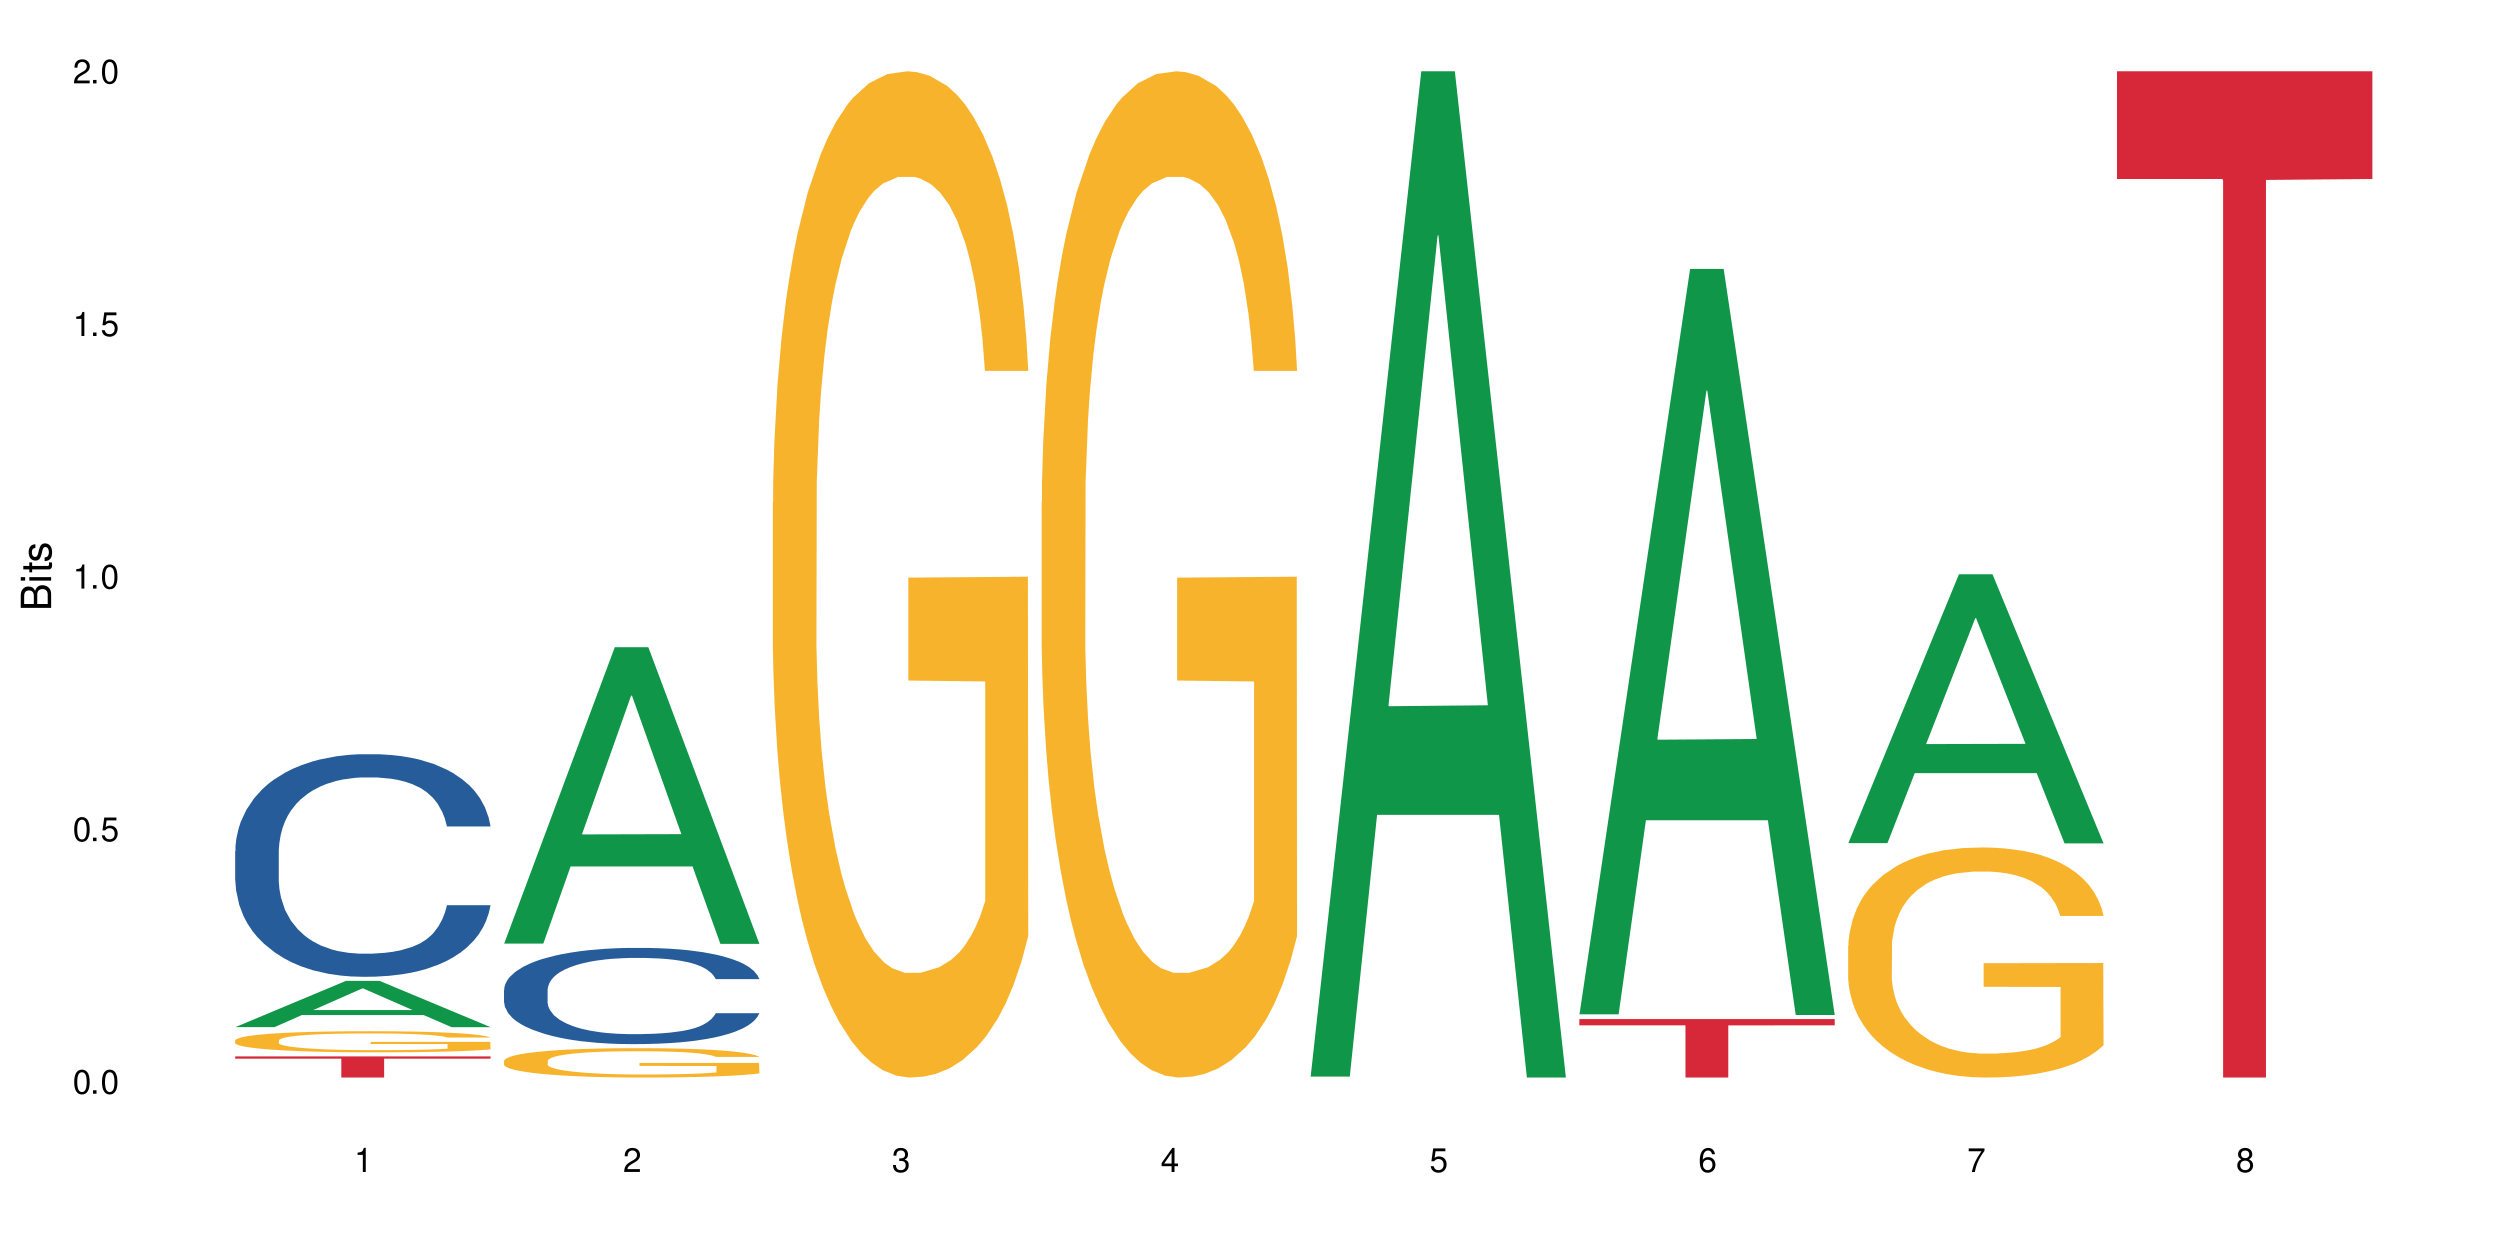
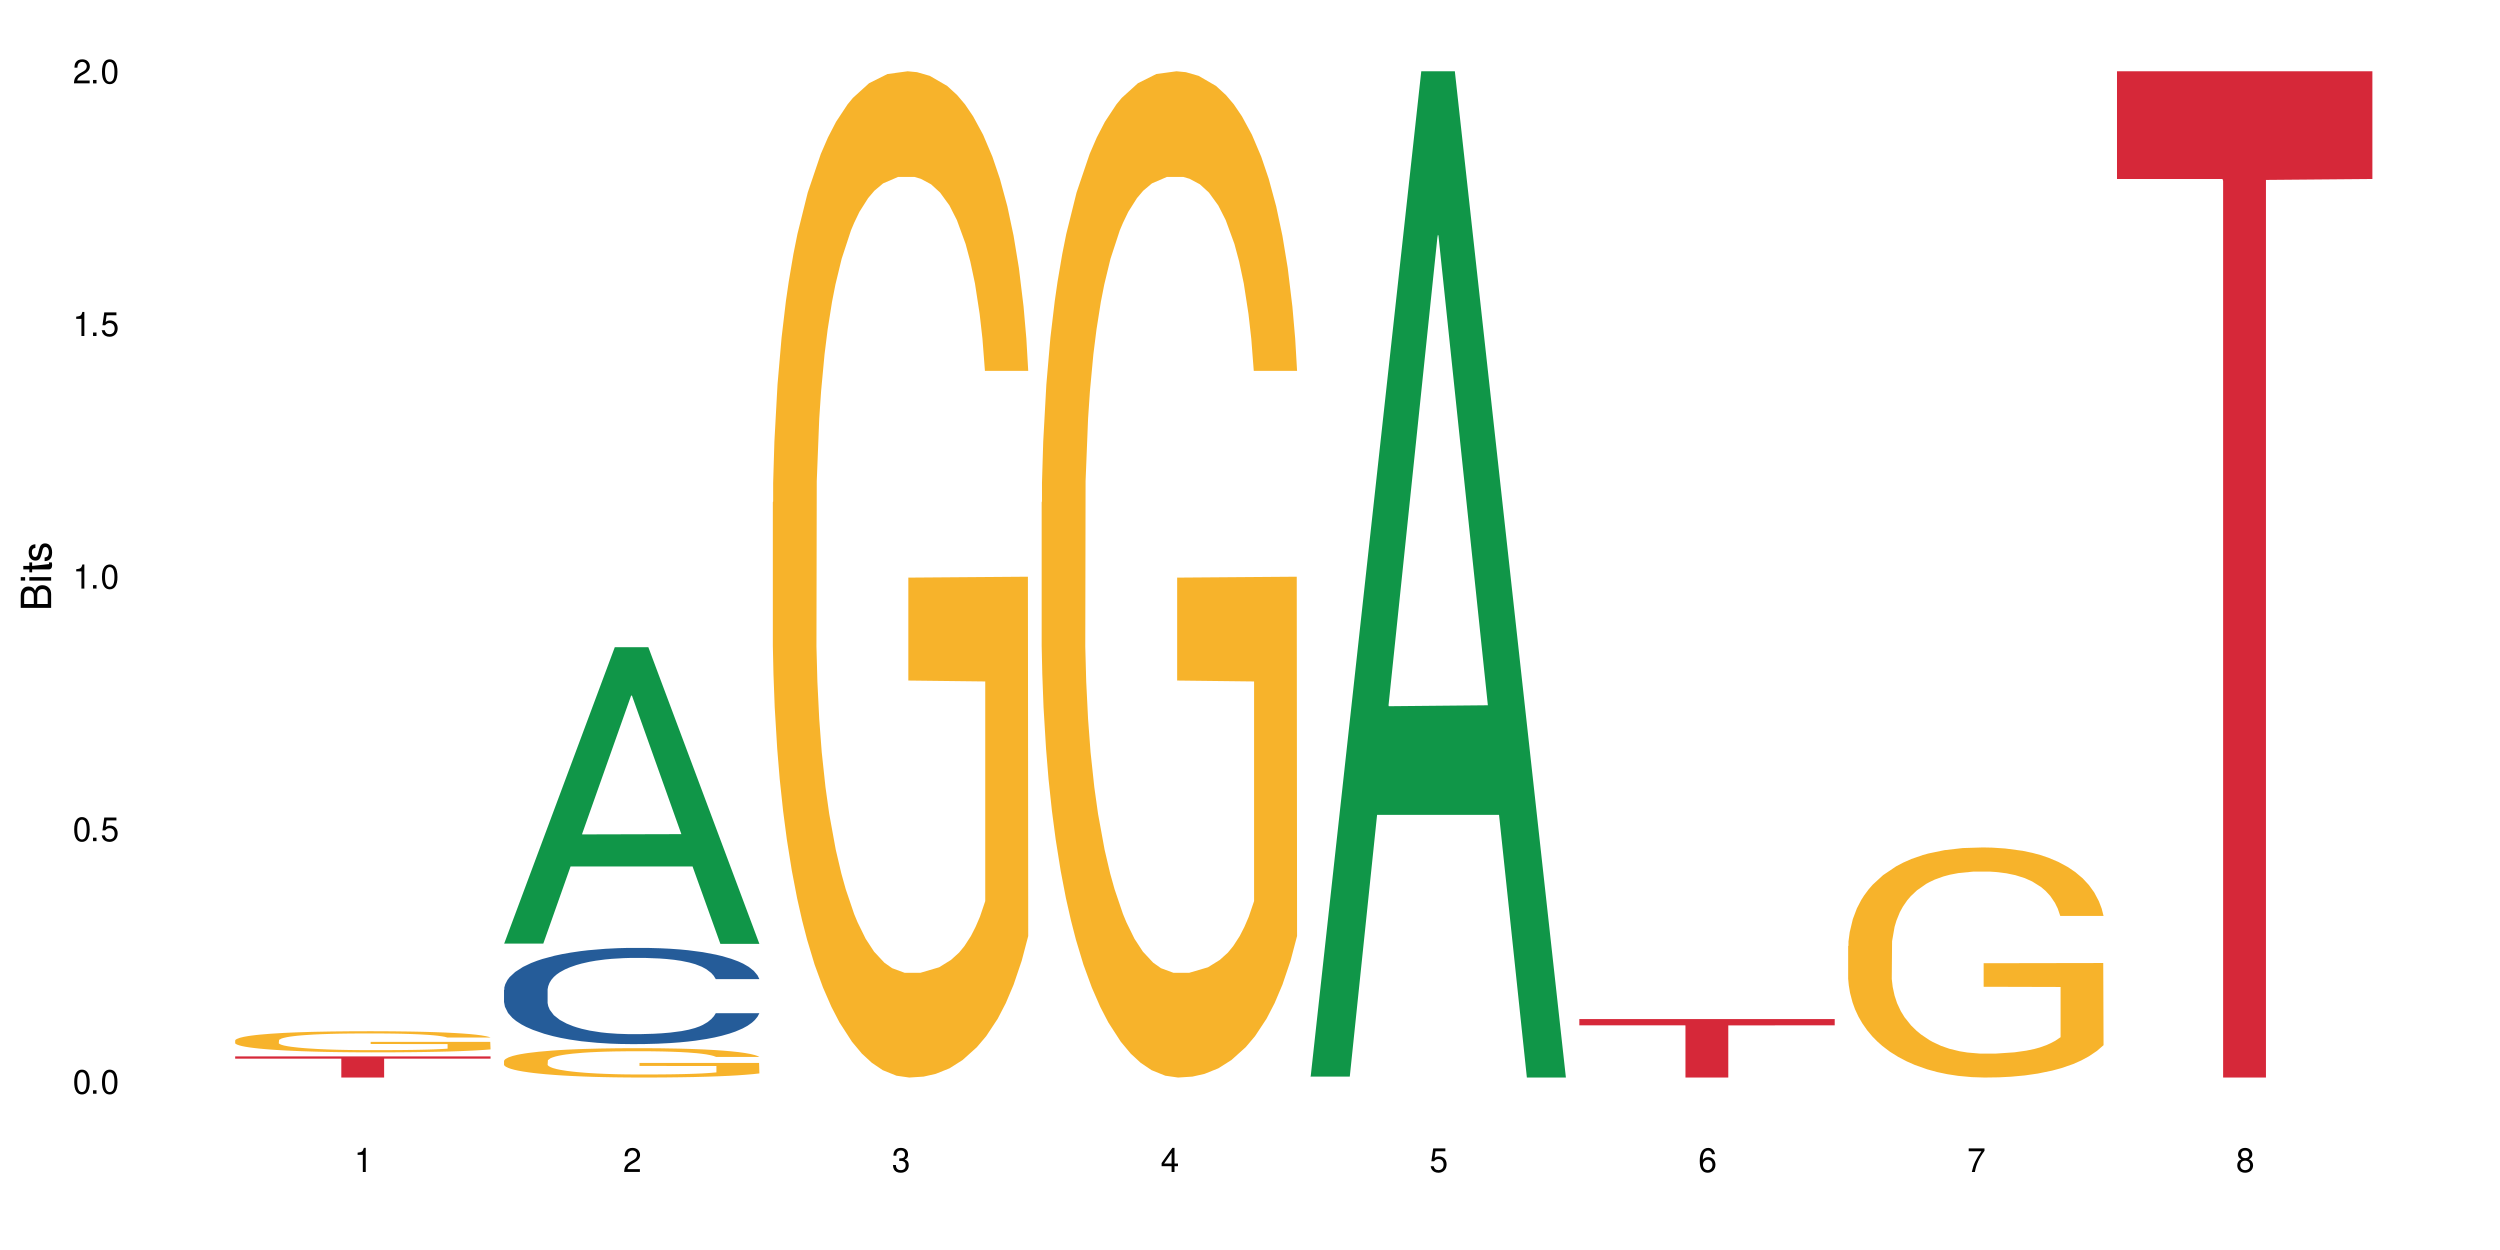
<svg xmlns="http://www.w3.org/2000/svg" xmlns:xlink="http://www.w3.org/1999/xlink" width="720" height="360" viewBox="0 0 720 360">
  <defs>
    <g>
      <g id="glyph-0-0">
</g>
      <g id="glyph-0-1">
        <path d="M 2.641 -6.938 C 2 -6.938 1.422 -6.656 1.078 -6.172 C 0.641 -5.562 0.406 -4.641 0.406 -3.359 C 0.406 -1.016 1.188 0.219 2.641 0.219 C 4.078 0.219 4.859 -1.016 4.859 -3.297 C 4.859 -4.641 4.656 -5.547 4.203 -6.172 C 3.844 -6.656 3.281 -6.938 2.641 -6.938 Z M 2.641 -6.188 C 3.547 -6.188 4 -5.25 4 -3.375 C 4 -1.406 3.562 -0.484 2.625 -0.484 C 1.734 -0.484 1.281 -1.438 1.281 -3.344 C 1.281 -5.25 1.734 -6.188 2.641 -6.188 Z M 2.641 -6.188 " />
      </g>
      <g id="glyph-0-2">
        <path d="M 1.828 -1 L 0.828 -1 L 0.828 0 L 1.828 0 Z M 1.828 -1 " />
      </g>
      <g id="glyph-0-3">
        <path d="M 4.562 -6.797 L 1.062 -6.797 L 0.547 -3.094 L 1.328 -3.094 C 1.719 -3.562 2.047 -3.734 2.578 -3.734 C 3.484 -3.734 4.062 -3.109 4.062 -2.094 C 4.062 -1.125 3.484 -0.531 2.578 -0.531 C 1.828 -0.531 1.375 -0.906 1.188 -1.672 L 0.328 -1.672 C 0.453 -1.109 0.547 -0.844 0.75 -0.594 C 1.125 -0.078 1.828 0.219 2.594 0.219 C 3.969 0.219 4.922 -0.781 4.922 -2.219 C 4.922 -3.562 4.031 -4.484 2.719 -4.484 C 2.25 -4.484 1.859 -4.359 1.469 -4.062 L 1.734 -5.969 L 4.562 -5.969 Z M 4.562 -6.797 " />
      </g>
      <g id="glyph-0-4">
        <path d="M 2.484 -4.938 L 2.484 0 L 3.328 0 L 3.328 -6.938 L 2.766 -6.938 C 2.469 -5.875 2.281 -5.734 0.984 -5.562 L 0.984 -4.938 Z M 2.484 -4.938 " />
      </g>
      <g id="glyph-0-5">
        <path d="M 4.859 -0.828 L 1.281 -0.828 C 1.359 -1.406 1.672 -1.781 2.5 -2.281 L 3.469 -2.828 C 4.406 -3.344 4.906 -4.062 4.906 -4.906 C 4.906 -5.484 4.672 -6.031 4.266 -6.406 C 3.859 -6.766 3.375 -6.938 2.719 -6.938 C 1.859 -6.938 1.219 -6.625 0.844 -6.031 C 0.609 -5.672 0.5 -5.234 0.484 -4.531 L 1.328 -4.531 C 1.359 -5.016 1.406 -5.281 1.531 -5.516 C 1.75 -5.938 2.188 -6.203 2.703 -6.203 C 3.469 -6.203 4.031 -5.641 4.031 -4.891 C 4.031 -4.344 3.719 -3.859 3.125 -3.516 L 2.234 -3 C 0.812 -2.172 0.406 -1.531 0.328 -0.016 L 4.859 -0.016 Z M 4.859 -0.828 " />
      </g>
      <g id="glyph-0-6">
        <path d="M 2.125 -3.188 L 2.578 -3.188 C 3.5 -3.188 3.984 -2.766 3.984 -1.922 C 3.984 -1.062 3.469 -0.531 2.594 -0.531 C 1.656 -0.531 1.203 -1 1.156 -2.016 L 0.312 -2.016 C 0.344 -1.453 0.438 -1.094 0.609 -0.781 C 0.953 -0.109 1.625 0.219 2.547 0.219 C 3.953 0.219 4.859 -0.625 4.859 -1.938 C 4.859 -2.828 4.516 -3.297 3.703 -3.594 C 4.344 -3.844 4.656 -4.328 4.656 -5.031 C 4.656 -6.219 3.875 -6.938 2.578 -6.938 C 1.203 -6.938 0.484 -6.172 0.453 -4.703 L 1.297 -4.703 C 1.312 -5.125 1.344 -5.359 1.453 -5.578 C 1.641 -5.969 2.062 -6.203 2.594 -6.203 C 3.344 -6.203 3.797 -5.75 3.797 -5 C 3.797 -4.516 3.609 -4.219 3.25 -4.047 C 3.016 -3.953 2.703 -3.922 2.125 -3.906 Z M 2.125 -3.188 " />
      </g>
      <g id="glyph-0-7">
        <path d="M 3.141 -1.672 L 3.141 0 L 3.984 0 L 3.984 -1.672 L 4.984 -1.672 L 4.984 -2.438 L 3.984 -2.438 L 3.984 -6.938 L 3.359 -6.938 L 0.266 -2.578 L 0.266 -1.672 Z M 3.141 -2.438 L 1 -2.438 L 3.141 -5.5 Z M 3.141 -2.438 " />
      </g>
      <g id="glyph-0-8">
        <path d="M 4.781 -5.125 C 4.609 -6.266 3.891 -6.938 2.844 -6.938 C 2.094 -6.938 1.422 -6.578 1.031 -5.953 C 0.594 -5.266 0.406 -4.422 0.406 -3.172 C 0.406 -2 0.578 -1.25 0.984 -0.641 C 1.359 -0.078 1.953 0.219 2.703 0.219 C 3.984 0.219 4.922 -0.75 4.922 -2.094 C 4.922 -3.375 4.062 -4.281 2.844 -4.281 C 2.172 -4.281 1.641 -4.031 1.281 -3.516 C 1.281 -5.234 1.828 -6.188 2.797 -6.188 C 3.391 -6.188 3.797 -5.797 3.938 -5.125 Z M 2.734 -3.531 C 3.547 -3.531 4.062 -2.953 4.062 -2.031 C 4.062 -1.156 3.484 -0.531 2.703 -0.531 C 1.922 -0.531 1.328 -1.188 1.328 -2.078 C 1.328 -2.938 1.906 -3.531 2.734 -3.531 Z M 2.734 -3.531 " />
      </g>
      <g id="glyph-0-9">
        <path d="M 4.984 -6.797 L 0.438 -6.797 L 0.438 -5.969 L 4.109 -5.969 C 2.5 -3.656 1.828 -2.234 1.328 0 L 2.219 0 C 2.594 -2.172 3.453 -4.047 4.984 -6.094 Z M 4.984 -6.797 " />
      </g>
      <g id="glyph-0-10">
        <path d="M 3.75 -3.656 C 4.469 -4.094 4.688 -4.438 4.688 -5.078 C 4.688 -6.172 3.844 -6.938 2.641 -6.938 C 1.438 -6.938 0.594 -6.172 0.594 -5.094 C 0.594 -4.438 0.812 -4.094 1.516 -3.656 C 0.734 -3.266 0.359 -2.703 0.359 -1.922 C 0.359 -0.656 1.281 0.219 2.641 0.219 C 3.984 0.219 4.922 -0.656 4.922 -1.922 C 4.922 -2.703 4.531 -3.266 3.75 -3.656 Z M 2.641 -6.188 C 3.359 -6.188 3.812 -5.75 3.812 -5.062 C 3.812 -4.406 3.344 -3.984 2.641 -3.984 C 1.922 -3.984 1.453 -4.406 1.453 -5.078 C 1.453 -5.75 1.922 -6.188 2.641 -6.188 Z M 2.641 -3.266 C 3.484 -3.266 4.062 -2.719 4.062 -1.906 C 4.062 -1.078 3.484 -0.531 2.625 -0.531 C 1.797 -0.531 1.219 -1.094 1.219 -1.906 C 1.219 -2.719 1.781 -3.266 2.641 -3.266 Z M 2.641 -3.266 " />
      </g>
      <g id="glyph-1-0">
</g>
      <g id="glyph-1-1">
        <path d="M 0 -0.953 L 0 -4.891 C 0 -5.719 -0.234 -6.344 -0.734 -6.797 C -1.188 -7.234 -1.812 -7.469 -2.5 -7.469 C -3.547 -7.469 -4.188 -7 -4.625 -5.875 C -4.984 -6.688 -5.625 -7.094 -6.531 -7.094 C -7.172 -7.094 -7.734 -6.859 -8.141 -6.391 C -8.562 -5.922 -8.75 -5.344 -8.75 -4.5 L -8.75 -0.953 Z M -4.984 -2.062 L -7.766 -2.062 L -7.766 -4.219 C -7.766 -4.844 -7.688 -5.203 -7.453 -5.5 C -7.219 -5.812 -6.859 -5.969 -6.375 -5.969 C -5.891 -5.969 -5.531 -5.812 -5.297 -5.5 C -5.062 -5.203 -4.984 -4.844 -4.984 -4.219 Z M -0.984 -2.062 L -4 -2.062 L -4 -4.781 C -4 -5.766 -3.438 -6.359 -2.484 -6.359 C -1.547 -6.359 -0.984 -5.766 -0.984 -4.781 Z M -0.984 -2.062 " />
      </g>
      <g id="glyph-1-2">
        <path d="M -6.281 -1.797 L -6.281 -0.797 L 0 -0.797 L 0 -1.797 Z M -8.75 -1.797 L -8.75 -0.797 L -7.484 -0.797 L -7.484 -1.797 Z M -8.75 -1.797 " />
      </g>
      <g id="glyph-1-3">
-         <path d="M -6.281 -3.047 L -6.281 -2.016 L -8.016 -2.016 L -8.016 -1.016 L -6.281 -1.016 L -6.281 -0.172 L -5.469 -0.172 L -5.469 -1.016 L -0.719 -1.016 C -0.078 -1.016 0.281 -1.453 0.281 -2.234 C 0.281 -2.5 0.25 -2.719 0.188 -3.047 L -0.641 -3.047 C -0.609 -2.906 -0.594 -2.766 -0.594 -2.562 C -0.594 -2.141 -0.719 -2.016 -1.156 -2.016 L -5.469 -2.016 L -5.469 -3.047 Z M -6.281 -3.047 " />
+         <path d="M -6.281 -3.047 L -6.281 -2.016 L -8.016 -2.016 L -8.016 -1.016 L -6.281 -1.016 L -6.281 -0.172 L -5.469 -0.172 L -5.469 -1.016 L -0.719 -1.016 C -0.078 -1.016 0.281 -1.453 0.281 -2.234 C 0.281 -2.5 0.25 -2.719 0.188 -3.047 L -0.641 -3.047 C -0.609 -2.906 -0.594 -2.766 -0.594 -2.562 L -5.469 -2.016 L -5.469 -3.047 Z M -6.281 -3.047 " />
      </g>
      <g id="glyph-1-4">
        <path d="M -4.531 -5.25 C -5.766 -5.25 -6.469 -4.422 -6.469 -2.969 C -6.469 -1.516 -5.719 -0.562 -4.547 -0.562 C -3.562 -0.562 -3.094 -1.062 -2.734 -2.562 L -2.516 -3.484 C -2.344 -4.188 -2.094 -4.469 -1.641 -4.469 C -1.047 -4.469 -0.641 -3.875 -0.641 -3 C -0.641 -2.453 -0.797 -2 -1.062 -1.75 C -1.25 -1.594 -1.422 -1.531 -1.875 -1.469 L -1.875 -0.406 C -0.422 -0.453 0.281 -1.266 0.281 -2.922 C 0.281 -4.5 -0.5 -5.516 -1.719 -5.516 C -2.656 -5.516 -3.172 -4.984 -3.469 -3.734 L -3.703 -2.766 C -3.891 -1.953 -4.156 -1.609 -4.594 -1.609 C -5.188 -1.609 -5.547 -2.125 -5.547 -2.938 C -5.547 -3.75 -5.203 -4.172 -4.531 -4.203 Z M -4.531 -5.25 " />
      </g>
    </g>
  </defs>
  <rect x="-72" y="-36" width="864" height="432" fill="rgb(100%, 100%, 100%)" fill-opacity="1" />
-   <path fill-rule="nonzero" fill="rgb(6.275%, 58.824%, 28.235%)" fill-opacity="1" d="M 67.73 295.816 L 67.809 295.805 L 99.637 282.488 L 109.301 282.488 L 141.281 295.828 L 130.047 295.828 L 122.031 292.348 L 86.906 292.348 L 79.047 295.816 L 67.73 295.816 L 90.285 290.906 L 118.809 290.895 L 104.586 284.668 L 104.43 284.656 L 104.27 284.695 L 90.207 290.895 L 90.285 290.906 Z M 67.73 295.816 " />
-   <path fill-rule="nonzero" fill="rgb(14.51%, 36.078%, 60%)" fill-opacity="1" d="M 67.73 245.117 L 67.82 245.059 L 67.82 243.652 L 68.09 241.426 L 68.719 238.613 L 69.344 236.68 L 70.961 233.223 L 73.203 229.883 L 75.535 227.305 L 77.238 225.781 L 78.766 224.609 L 82.262 222.441 L 84.504 221.328 L 86.926 220.332 L 89.887 219.336 L 92.039 218.75 L 96.883 217.812 L 100.469 217.402 L 103.25 217.227 L 109.262 217.227 L 112.848 217.461 L 115.449 217.754 L 118.32 218.223 L 120.742 218.75 L 124.957 220.039 L 128.727 221.68 L 130.43 222.617 L 133.121 224.434 L 135.184 226.191 L 136.617 227.715 L 138.234 229.883 L 139.668 232.52 L 140.746 235.508 L 141.281 238.027 L 128.727 238.027 L 128.098 235.684 L 127.379 233.867 L 126.035 231.465 L 124.688 229.766 L 122.805 228.066 L 121.102 226.953 L 118.77 225.84 L 116.707 225.137 L 114.555 224.609 L 112.488 224.258 L 108.543 223.906 L 103.969 223.906 L 102.266 224.023 L 98.766 224.492 L 96.883 224.902 L 94.191 225.723 L 92.309 226.484 L 90.066 227.656 L 88.539 228.652 L 86.656 230.176 L 85.312 231.523 L 83.785 233.457 L 82.891 234.922 L 82.082 236.562 L 81.363 238.496 L 80.828 240.547 L 80.469 242.715 L 80.289 244.824 L 80.289 253.906 L 80.469 256.016 L 80.918 258.477 L 82.082 262.051 L 83.785 265.156 L 85.762 267.617 L 87.645 269.375 L 88.719 270.195 L 90.156 271.133 L 92.398 272.305 L 95.629 273.477 L 97.512 273.945 L 100.383 274.414 L 103.34 274.648 L 107.289 274.648 L 110.785 274.414 L 113.117 274.121 L 115.539 273.652 L 118.859 272.656 L 120.922 271.719 L 122.715 270.605 L 124.062 269.492 L 124.957 268.555 L 126.305 266.738 L 127.379 264.746 L 128.188 262.695 L 128.727 260.703 L 141.281 260.703 L 140.746 263.047 L 139.938 265.332 L 139.129 267.031 L 137.875 269.082 L 136.441 270.898 L 134.375 272.949 L 132.672 274.297 L 130.43 275.762 L 128.367 276.875 L 126.125 277.871 L 122.805 279.043 L 120.652 279.629 L 118.32 280.156 L 115.539 280.625 L 112.043 281.035 L 108.273 281.27 L 104.777 281.328 L 101.008 281.211 L 98.227 280.977 L 94.551 280.449 L 89.977 279.395 L 86.656 278.281 L 84.055 277.168 L 81.812 275.996 L 79.301 274.414 L 76.074 271.836 L 74.098 269.844 L 72.754 268.203 L 71.23 265.918 L 70.152 263.867 L 68.898 260.586 L 68 256.426 L 67.73 253.203 Z M 67.73 245.117 " />
  <path fill-rule="nonzero" fill="rgb(96.863%, 70.196%, 16.863%)" fill-opacity="1" d="M 67.73 299.602 L 67.82 299.594 L 67.82 299.484 L 68.18 299.234 L 69.078 298.891 L 70.242 298.605 L 71.5 298.383 L 72.305 298.266 L 73.652 298.098 L 74.816 297.977 L 77.777 297.727 L 81.543 297.492 L 83.609 297.395 L 85.941 297.301 L 89.258 297.195 L 90.785 297.156 L 95.449 297.066 L 100.738 297.012 L 106.57 296.992 L 109.262 297 L 112.938 297.02 L 117.961 297.082 L 120.832 297.137 L 123.074 297.195 L 125.406 297.266 L 128.277 297.375 L 130.969 297.512 L 133.121 297.645 L 135.273 297.809 L 137.066 297.988 L 138.594 298.184 L 139.938 298.418 L 140.746 298.609 L 141.281 298.805 L 128.816 298.805 L 128.098 298.609 L 127.289 298.461 L 125.945 298.277 L 124.598 298.145 L 123.254 298.039 L 120.742 297.895 L 118.59 297.805 L 115.898 297.727 L 113.297 297.676 L 110.336 297.645 L 108.543 297.633 L 103.789 297.633 L 99.484 297.672 L 96.973 297.715 L 95.18 297.762 L 92.668 297.844 L 91.141 297.91 L 90.246 297.953 L 87.555 298.129 L 85.762 298.281 L 84.773 298.391 L 83.52 298.555 L 82.621 298.707 L 81.633 298.93 L 81.098 299.094 L 80.379 299.473 L 80.289 300.473 L 80.559 300.684 L 81.098 300.914 L 81.812 301.113 L 82.891 301.324 L 83.965 301.484 L 85.852 301.703 L 87.465 301.848 L 88.719 301.941 L 91.141 302.09 L 92.129 302.141 L 94.461 302.242 L 96.883 302.32 L 99.844 302.387 L 102.086 302.418 L 105.672 302.445 L 110.246 302.445 L 115.629 302.414 L 119.039 302.371 L 121.371 302.324 L 122.895 302.285 L 124.777 302.227 L 126.125 302.168 L 127.379 302.109 L 128.906 302.012 L 128.906 300.684 L 106.75 300.68 L 106.75 300.055 L 141.195 300.051 L 141.281 302.227 L 139.398 302.375 L 137.066 302.52 L 134.824 302.629 L 132.492 302.727 L 129.176 302.832 L 126.484 302.898 L 122.355 302.977 L 118.59 303.023 L 114.645 303.059 L 111.145 303.074 L 107.02 303.082 L 103.34 303.07 L 99.395 303.035 L 96.254 302.992 L 93.383 302.938 L 90.516 302.863 L 86.926 302.746 L 84.594 302.652 L 82.172 302.535 L 79.75 302.398 L 77.598 302.246 L 76.164 302.129 L 74.727 301.996 L 73.203 301.828 L 71.766 301.641 L 70.691 301.469 L 69.703 301.273 L 68.988 301.09 L 68.27 300.84 L 67.91 300.641 L 67.73 300.469 Z M 67.73 299.602 " />
  <path fill-rule="nonzero" fill="rgb(83.922%, 15.686%, 22.353%)" fill-opacity="1" d="M 67.73 304.246 L 141.281 304.246 L 141.281 304.895 L 110.629 304.902 L 110.629 310.332 L 98.297 310.332 L 98.297 304.906 L 98.117 304.895 L 67.73 304.895 Z M 67.73 304.246 " />
  <path fill-rule="nonzero" fill="rgb(6.275%, 58.824%, 28.235%)" fill-opacity="1" d="M 145.156 271.762 L 145.234 271.68 L 177.059 186.395 L 186.723 186.395 L 218.707 271.84 L 207.469 271.84 L 199.453 249.535 L 164.328 249.535 L 156.469 271.762 L 145.156 271.762 L 167.707 240.309 L 196.23 240.23 L 182.008 200.355 L 181.852 200.277 L 181.695 200.516 L 167.629 240.23 L 167.707 240.309 Z M 145.156 271.762 " />
  <path fill-rule="nonzero" fill="rgb(14.51%, 36.078%, 60%)" fill-opacity="1" d="M 145.156 285.059 L 145.242 285.035 L 145.242 284.426 L 145.512 283.465 L 146.141 282.246 L 146.77 281.41 L 148.383 279.918 L 150.625 278.473 L 152.957 277.359 L 154.664 276.703 L 156.188 276.195 L 159.684 275.258 L 161.93 274.777 L 164.352 274.348 L 167.309 273.914 L 169.461 273.664 L 174.305 273.258 L 177.895 273.078 L 180.676 273.004 L 186.684 273.004 L 190.273 273.105 L 192.875 273.23 L 195.742 273.434 L 198.164 273.664 L 202.383 274.219 L 206.148 274.93 L 207.852 275.332 L 210.543 276.117 L 212.605 276.879 L 214.043 277.535 L 215.656 278.473 L 217.094 279.613 L 218.168 280.906 L 218.707 281.996 L 206.148 281.996 L 205.52 280.98 L 204.805 280.195 L 203.457 279.156 L 202.113 278.422 L 200.23 277.688 L 198.523 277.207 L 196.191 276.727 L 194.129 276.422 L 191.977 276.195 L 189.914 276.043 L 185.969 275.891 L 181.391 275.891 L 179.688 275.941 L 176.191 276.145 L 174.305 276.32 L 171.613 276.676 L 169.73 277.004 L 167.488 277.512 L 165.965 277.941 L 164.082 278.602 L 162.734 279.184 L 161.211 280.02 L 160.312 280.652 L 159.508 281.359 L 158.789 282.195 L 158.25 283.082 L 157.891 284.02 L 157.711 284.934 L 157.711 288.855 L 157.891 289.77 L 158.34 290.832 L 159.508 292.379 L 161.211 293.719 L 163.184 294.785 L 165.066 295.543 L 166.145 295.898 L 167.578 296.305 L 169.82 296.809 L 173.051 297.316 L 174.934 297.52 L 177.805 297.723 L 180.766 297.824 L 184.711 297.824 L 188.211 297.723 L 190.543 297.594 L 192.965 297.391 L 196.281 296.961 L 198.344 296.555 L 200.141 296.074 L 201.484 295.594 L 202.383 295.188 L 203.727 294.402 L 204.805 293.543 L 205.609 292.656 L 206.148 291.797 L 218.707 291.797 L 218.168 292.809 L 217.359 293.797 L 216.555 294.531 L 215.297 295.418 L 213.863 296.203 L 211.801 297.086 L 210.094 297.672 L 207.852 298.305 L 205.789 298.785 L 203.547 299.215 L 200.23 299.723 L 198.074 299.977 L 195.742 300.203 L 192.965 300.406 L 189.465 300.582 L 185.699 300.684 L 182.199 300.711 L 178.434 300.66 L 175.652 300.559 L 171.973 300.328 L 167.398 299.875 L 164.082 299.391 L 161.48 298.91 L 159.238 298.406 L 156.727 297.723 L 153.496 296.605 L 151.523 295.746 L 150.176 295.035 L 148.652 294.051 L 147.574 293.164 L 146.32 291.746 L 145.422 289.945 L 145.156 288.555 Z M 145.156 285.059 " />
  <path fill-rule="nonzero" fill="rgb(96.863%, 70.196%, 16.863%)" fill-opacity="1" d="M 145.156 305.496 L 145.242 305.488 L 145.242 305.336 L 145.602 304.988 L 146.5 304.508 L 147.664 304.113 L 148.922 303.805 L 149.73 303.641 L 151.074 303.41 L 152.242 303.242 L 155.199 302.895 L 158.969 302.57 L 161.031 302.43 L 163.363 302.297 L 166.684 302.152 L 168.207 302.098 L 172.871 301.973 L 178.164 301.895 L 183.992 301.875 L 186.684 301.883 L 190.363 301.91 L 195.387 301.996 L 198.254 302.074 L 200.496 302.152 L 202.828 302.25 L 205.699 302.406 L 208.391 302.59 L 210.543 302.777 L 212.695 303.008 L 214.492 303.258 L 216.016 303.527 L 217.359 303.852 L 218.168 304.121 L 218.707 304.391 L 206.238 304.391 L 205.52 304.121 L 204.715 303.914 L 203.367 303.656 L 202.023 303.473 L 200.676 303.324 L 198.164 303.125 L 196.012 303 L 193.32 302.895 L 190.723 302.824 L 187.762 302.777 L 185.969 302.762 L 181.211 302.762 L 176.906 302.816 L 174.395 302.879 L 172.602 302.938 L 170.09 303.055 L 168.566 303.148 L 167.668 303.211 L 164.977 303.449 L 163.184 303.664 L 162.195 303.812 L 160.941 304.043 L 160.043 304.254 L 159.059 304.562 L 158.52 304.793 L 157.801 305.32 L 157.711 306.711 L 157.98 307.004 L 158.52 307.32 L 159.238 307.598 L 160.312 307.891 L 161.391 308.117 L 163.273 308.418 L 164.887 308.617 L 166.145 308.75 L 168.566 308.957 L 169.551 309.027 L 171.883 309.164 L 174.305 309.273 L 177.266 309.367 L 179.508 309.414 L 183.098 309.453 L 187.672 309.453 L 193.055 309.406 L 196.461 309.344 L 198.793 309.281 L 200.32 309.227 L 202.203 309.145 L 203.547 309.066 L 204.805 308.98 L 206.328 308.848 L 206.328 307.004 L 184.172 306.996 L 184.172 306.129 L 218.617 306.121 L 218.707 309.145 L 216.824 309.352 L 214.492 309.551 L 212.25 309.707 L 209.918 309.84 L 206.598 309.984 L 203.906 310.078 L 199.781 310.188 L 196.012 310.254 L 192.066 310.301 L 188.566 310.324 L 184.441 310.332 L 180.766 310.316 L 176.816 310.27 L 173.68 310.207 L 170.809 310.133 L 167.938 310.031 L 164.352 309.867 L 162.016 309.738 L 159.594 309.574 L 157.172 309.383 L 155.02 309.172 L 153.586 309.012 L 152.152 308.824 L 150.625 308.594 L 149.191 308.332 L 148.113 308.094 L 147.129 307.82 L 146.41 307.566 L 145.691 307.219 L 145.332 306.941 L 145.156 306.703 Z M 145.156 305.496 " />
  <path fill-rule="nonzero" fill="rgb(96.863%, 70.196%, 16.863%)" fill-opacity="1" d="M 222.578 144.652 L 222.668 144.387 L 222.668 139.094 L 223.027 127.184 L 223.922 110.777 L 225.09 97.277 L 226.344 86.691 L 227.152 81.133 L 228.496 73.195 L 229.664 67.371 L 232.625 55.461 L 236.391 44.348 L 238.453 39.582 L 240.785 35.082 L 244.105 30.055 L 245.629 28.203 L 250.293 23.965 L 255.586 21.32 L 261.418 20.527 L 264.109 20.789 L 267.785 21.848 L 272.809 24.762 L 275.68 27.406 L 277.922 30.055 L 280.254 33.496 L 283.125 38.789 L 285.816 45.141 L 287.969 51.492 L 290.121 59.43 L 291.914 67.902 L 293.438 77.164 L 294.785 88.281 L 295.59 97.543 L 296.129 106.805 L 283.66 106.805 L 282.945 97.543 L 282.137 90.398 L 280.793 81.664 L 279.445 75.312 L 278.102 70.281 L 275.59 63.402 L 273.438 59.168 L 270.746 55.461 L 268.145 53.078 L 265.184 51.492 L 263.391 50.961 L 258.637 50.961 L 254.332 52.816 L 251.82 54.934 L 250.023 57.051 L 247.512 61.02 L 245.988 64.195 L 245.094 66.312 L 242.402 74.516 L 240.605 81.93 L 239.621 86.957 L 238.363 94.898 L 237.469 102.043 L 236.48 112.629 L 235.941 120.57 L 235.227 138.566 L 235.137 186.207 L 235.406 196.262 L 235.941 207.113 L 236.66 216.641 L 237.738 226.699 L 238.812 234.375 L 240.695 244.695 L 242.312 251.578 L 243.566 256.078 L 245.988 263.223 L 246.977 265.605 L 249.309 270.367 L 251.73 274.074 L 254.691 277.25 L 256.934 278.836 L 260.52 280.16 L 265.094 280.16 L 270.477 278.574 L 273.887 276.457 L 276.219 274.34 L 277.742 272.484 L 279.625 269.574 L 280.973 266.926 L 282.227 264.016 L 283.75 259.516 L 283.75 196.262 L 261.598 195.996 L 261.598 166.355 L 296.039 166.09 L 296.129 269.574 L 294.246 276.719 L 291.914 283.602 L 289.672 288.895 L 287.34 293.395 L 284.02 298.422 L 281.328 301.598 L 277.203 305.305 L 273.438 307.688 L 269.488 309.273 L 265.992 310.066 L 261.867 310.332 L 258.188 309.805 L 254.242 308.215 L 251.102 306.098 L 248.23 303.453 L 245.359 300.012 L 241.773 294.453 L 239.441 289.953 L 237.02 284.395 L 234.598 277.777 L 232.445 270.633 L 231.008 265.074 L 229.574 258.723 L 228.051 250.781 L 226.613 241.785 L 225.539 233.578 L 224.551 224.316 L 223.832 215.582 L 223.117 203.672 L 222.758 194.145 L 222.578 185.941 Z M 222.578 144.652 " />
  <path fill-rule="nonzero" fill="rgb(96.863%, 70.196%, 16.863%)" fill-opacity="1" d="M 300 144.652 L 300.09 144.387 L 300.09 139.094 L 300.449 127.184 L 301.348 110.777 L 302.512 97.277 L 303.77 86.691 L 304.574 81.133 L 305.922 73.195 L 307.086 67.371 L 310.047 55.461 L 313.816 44.348 L 315.879 39.582 L 318.211 35.082 L 321.527 30.055 L 323.055 28.203 L 327.719 23.965 L 333.012 21.32 L 338.84 20.527 L 341.531 20.789 L 345.207 21.848 L 350.23 24.762 L 353.102 27.406 L 355.344 30.055 L 357.676 33.496 L 360.547 38.789 L 363.238 45.141 L 365.391 51.492 L 367.543 59.43 L 369.336 67.902 L 370.863 77.164 L 372.207 88.281 L 373.016 97.543 L 373.555 106.805 L 361.086 106.805 L 360.367 97.543 L 359.559 90.398 L 358.215 81.664 L 356.871 75.312 L 355.523 70.281 L 353.012 63.402 L 350.859 59.168 L 348.168 55.461 L 345.566 53.078 L 342.609 51.492 L 340.812 50.961 L 336.059 50.961 L 331.754 52.816 L 329.242 54.934 L 327.449 57.051 L 324.938 61.02 L 323.414 64.195 L 322.516 66.312 L 319.824 74.516 L 318.031 81.93 L 317.043 86.957 L 315.789 94.898 L 314.891 102.043 L 313.902 112.629 L 313.367 120.57 L 312.648 138.566 L 312.559 186.207 L 312.828 196.262 L 313.367 207.113 L 314.082 216.641 L 315.16 226.699 L 316.234 234.375 L 318.121 244.695 L 319.734 251.578 L 320.992 256.078 L 323.414 263.223 L 324.398 265.605 L 326.73 270.367 L 329.152 274.074 L 332.113 277.25 L 334.355 278.836 L 337.941 280.16 L 342.52 280.16 L 347.898 278.574 L 351.309 276.457 L 353.641 274.34 L 355.164 272.484 L 357.047 269.574 L 358.395 266.926 L 359.648 264.016 L 361.176 259.516 L 361.176 196.262 L 339.02 195.996 L 339.02 166.355 L 373.465 166.09 L 373.555 269.574 L 371.668 276.719 L 369.336 283.602 L 367.094 288.895 L 364.762 293.395 L 361.445 298.422 L 358.754 301.598 L 354.629 305.305 L 350.859 307.688 L 346.914 309.273 L 343.414 310.066 L 339.289 310.332 L 335.609 309.805 L 331.664 308.215 L 328.523 306.098 L 325.656 303.453 L 322.785 300.012 L 319.195 294.453 L 316.863 289.953 L 314.441 284.395 L 312.02 277.777 L 309.867 270.633 L 308.434 265.074 L 306.996 258.723 L 305.473 250.781 L 304.039 241.785 L 302.961 233.578 L 301.973 224.316 L 301.258 215.582 L 300.539 203.672 L 300.18 194.145 L 300 185.941 Z M 300 144.652 " />
  <path fill-rule="nonzero" fill="rgb(6.275%, 58.824%, 28.235%)" fill-opacity="1" d="M 377.426 310.059 L 377.504 309.789 L 409.328 20.527 L 418.992 20.527 L 450.977 310.332 L 439.738 310.332 L 431.723 234.684 L 396.598 234.684 L 388.738 310.059 L 377.426 310.059 L 399.977 203.391 L 428.504 203.117 L 414.277 67.875 L 414.121 67.602 L 413.965 68.418 L 399.898 203.117 L 399.977 203.391 Z M 377.426 310.059 " />
-   <path fill-rule="nonzero" fill="rgb(6.275%, 58.824%, 28.235%)" fill-opacity="1" d="M 454.848 292.125 L 454.926 291.926 L 486.75 77.445 L 496.418 77.445 L 528.398 292.328 L 517.164 292.328 L 509.148 236.238 L 474.023 236.238 L 466.164 292.125 L 454.848 292.125 L 477.402 213.035 L 505.926 212.832 L 491.703 112.555 L 491.547 112.352 L 491.387 112.957 L 477.32 212.832 L 477.402 213.035 Z M 454.848 292.125 " />
  <path fill-rule="nonzero" fill="rgb(83.922%, 15.686%, 22.353%)" fill-opacity="1" d="M 454.848 293.492 L 528.398 293.492 L 528.398 295.297 L 497.746 295.312 L 497.746 310.332 L 485.414 310.332 L 485.414 295.328 L 485.234 295.297 L 454.848 295.297 Z M 454.848 293.492 " />
-   <path fill-rule="nonzero" fill="rgb(6.275%, 58.824%, 28.235%)" fill-opacity="1" d="M 532.27 242.824 L 532.352 242.754 L 564.176 165.391 L 573.84 165.391 L 605.824 242.898 L 594.586 242.898 L 586.57 222.668 L 551.445 222.668 L 543.586 242.824 L 532.27 242.824 L 554.824 214.297 L 583.348 214.223 L 569.125 178.055 L 568.969 177.98 L 568.812 178.199 L 554.746 214.223 L 554.824 214.297 Z M 532.27 242.824 " />
  <path fill-rule="nonzero" fill="rgb(96.863%, 70.196%, 16.863%)" fill-opacity="1" d="M 532.27 272.445 L 532.359 272.387 L 532.359 271.176 L 532.719 268.453 L 533.617 264.699 L 534.781 261.613 L 536.039 259.191 L 536.844 257.922 L 538.191 256.105 L 539.355 254.773 L 542.316 252.051 L 546.086 249.508 L 548.148 248.422 L 550.48 247.391 L 553.797 246.242 L 555.324 245.816 L 559.988 244.848 L 565.281 244.242 L 571.109 244.062 L 573.801 244.121 L 577.48 244.363 L 582.5 245.031 L 585.371 245.637 L 587.613 246.242 L 589.945 247.027 L 592.816 248.238 L 595.508 249.691 L 597.66 251.145 L 599.812 252.957 L 601.609 254.895 L 603.133 257.016 L 604.477 259.555 L 605.285 261.676 L 605.824 263.793 L 593.355 263.793 L 592.637 261.676 L 591.832 260.039 L 590.484 258.043 L 589.141 256.59 L 587.793 255.441 L 585.281 253.867 L 583.129 252.898 L 580.438 252.051 L 577.836 251.508 L 574.879 251.145 L 573.082 251.023 L 568.328 251.023 L 564.023 251.445 L 561.512 251.93 L 559.719 252.414 L 557.207 253.32 L 555.684 254.047 L 554.785 254.531 L 552.094 256.41 L 550.301 258.102 L 549.312 259.254 L 548.059 261.07 L 547.16 262.703 L 546.176 265.125 L 545.637 266.938 L 544.918 271.055 L 544.828 281.949 L 545.098 284.25 L 545.637 286.73 L 546.355 288.906 L 547.43 291.207 L 548.508 292.965 L 550.391 295.324 L 552.004 296.898 L 553.262 297.926 L 555.684 299.559 L 556.668 300.105 L 559 301.195 L 561.422 302.043 L 564.383 302.766 L 566.625 303.129 L 570.215 303.434 L 574.789 303.434 L 580.168 303.07 L 583.578 302.586 L 585.91 302.102 L 587.434 301.68 L 589.32 301.012 L 590.664 300.406 L 591.922 299.742 L 593.445 298.711 L 593.445 284.25 L 571.289 284.188 L 571.289 277.41 L 605.734 277.348 L 605.824 301.012 L 603.941 302.645 L 601.609 304.219 L 599.363 305.43 L 597.031 306.461 L 593.715 307.609 L 591.023 308.336 L 586.898 309.184 L 583.129 309.727 L 579.184 310.09 L 575.684 310.273 L 571.559 310.332 L 567.883 310.211 L 563.934 309.848 L 560.797 309.363 L 557.926 308.758 L 555.055 307.973 L 551.465 306.703 L 549.133 305.672 L 546.711 304.402 L 544.289 302.887 L 542.137 301.254 L 540.703 299.984 L 539.266 298.531 L 537.742 296.715 L 536.309 294.656 L 535.23 292.781 L 534.246 290.664 L 533.527 288.668 L 532.809 285.941 L 532.449 283.766 L 532.27 281.887 Z M 532.27 272.445 " />
  <path fill-rule="nonzero" fill="rgb(83.922%, 15.686%, 22.353%)" fill-opacity="1" d="M 609.695 20.527 L 683.246 20.527 L 683.246 51.547 L 652.594 51.82 L 652.594 310.332 L 640.258 310.332 L 640.258 52.094 L 640.082 51.547 L 609.695 51.547 Z M 609.695 20.527 " />
  <g fill="rgb(0%, 0%, 0%)" fill-opacity="1">
    <use xlink:href="#glyph-0-1" x="20.965" y="314.993" />
    <use xlink:href="#glyph-0-2" x="25.965" y="314.993" />
    <use xlink:href="#glyph-0-1" x="28.965" y="314.993" />
  </g>
  <g fill="rgb(0%, 0%, 0%)" fill-opacity="1">
    <use xlink:href="#glyph-0-1" x="20.965" y="242.251" />
    <use xlink:href="#glyph-0-2" x="25.965" y="242.251" />
    <use xlink:href="#glyph-0-3" x="28.965" y="242.251" />
  </g>
  <g fill="rgb(0%, 0%, 0%)" fill-opacity="1">
    <use xlink:href="#glyph-0-4" x="20.965" y="169.509" />
    <use xlink:href="#glyph-0-2" x="25.965" y="169.509" />
    <use xlink:href="#glyph-0-1" x="28.965" y="169.509" />
  </g>
  <g fill="rgb(0%, 0%, 0%)" fill-opacity="1">
    <use xlink:href="#glyph-0-4" x="20.965" y="96.767" />
    <use xlink:href="#glyph-0-2" x="25.965" y="96.767" />
    <use xlink:href="#glyph-0-3" x="28.965" y="96.767" />
  </g>
  <g fill="rgb(0%, 0%, 0%)" fill-opacity="1">
    <use xlink:href="#glyph-0-5" x="20.965" y="24.024" />
    <use xlink:href="#glyph-0-2" x="25.965" y="24.024" />
    <use xlink:href="#glyph-0-1" x="28.965" y="24.024" />
  </g>
  <g fill="rgb(0%, 0%, 0%)" fill-opacity="1">
    <use xlink:href="#glyph-0-4" x="102.008" y="337.532" />
  </g>
  <g fill="rgb(0%, 0%, 0%)" fill-opacity="1">
    <use xlink:href="#glyph-0-5" x="179.43" y="337.532" />
  </g>
  <g fill="rgb(0%, 0%, 0%)" fill-opacity="1">
    <use xlink:href="#glyph-0-6" x="256.855" y="337.532" />
  </g>
  <g fill="rgb(0%, 0%, 0%)" fill-opacity="1">
    <use xlink:href="#glyph-0-7" x="334.277" y="337.532" />
  </g>
  <g fill="rgb(0%, 0%, 0%)" fill-opacity="1">
    <use xlink:href="#glyph-0-3" x="411.699" y="337.532" />
  </g>
  <g fill="rgb(0%, 0%, 0%)" fill-opacity="1">
    <use xlink:href="#glyph-0-8" x="489.125" y="337.532" />
  </g>
  <g fill="rgb(0%, 0%, 0%)" fill-opacity="1">
    <use xlink:href="#glyph-0-9" x="566.547" y="337.532" />
  </g>
  <g fill="rgb(0%, 0%, 0%)" fill-opacity="1">
    <use xlink:href="#glyph-0-10" x="643.969" y="337.532" />
  </g>
  <g fill="rgb(0%, 0%, 0%)" fill-opacity="1">
    <use xlink:href="#glyph-1-1" x="14.725" y="176.012" />
    <use xlink:href="#glyph-1-2" x="14.725" y="168.012" />
    <use xlink:href="#glyph-1-3" x="14.725" y="165.012" />
    <use xlink:href="#glyph-1-4" x="14.725" y="162.012" />
  </g>
</svg>